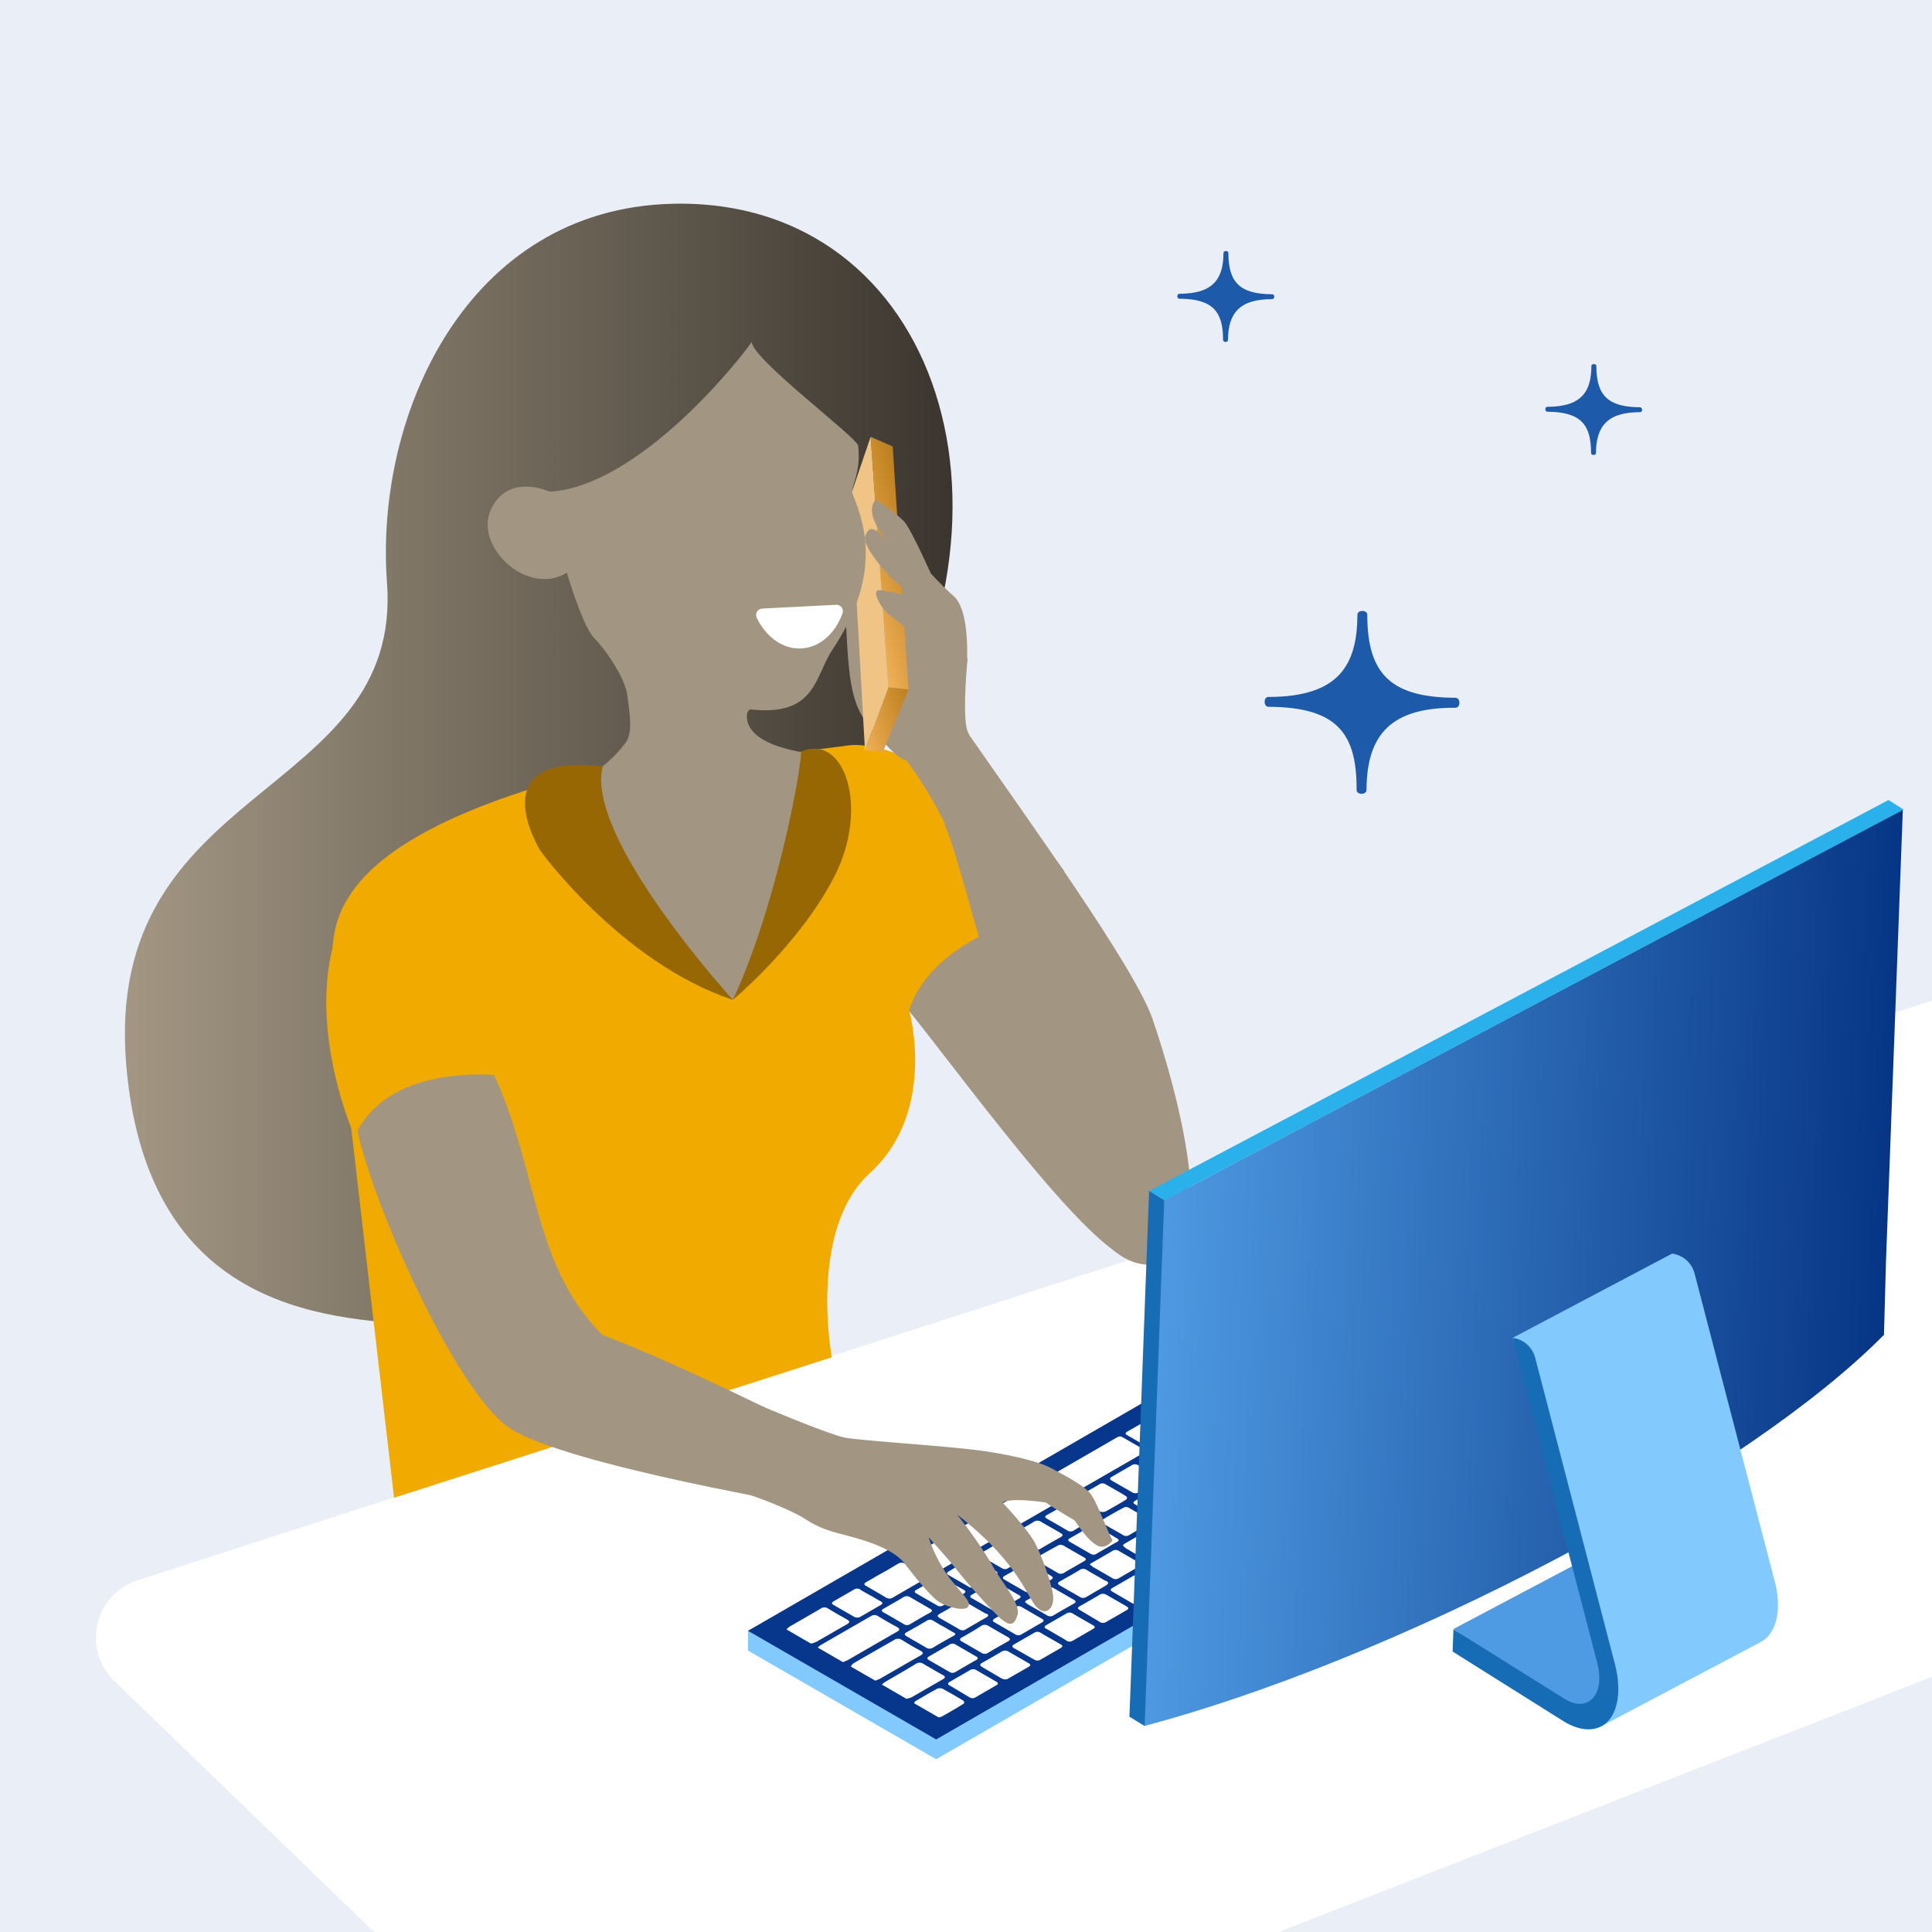
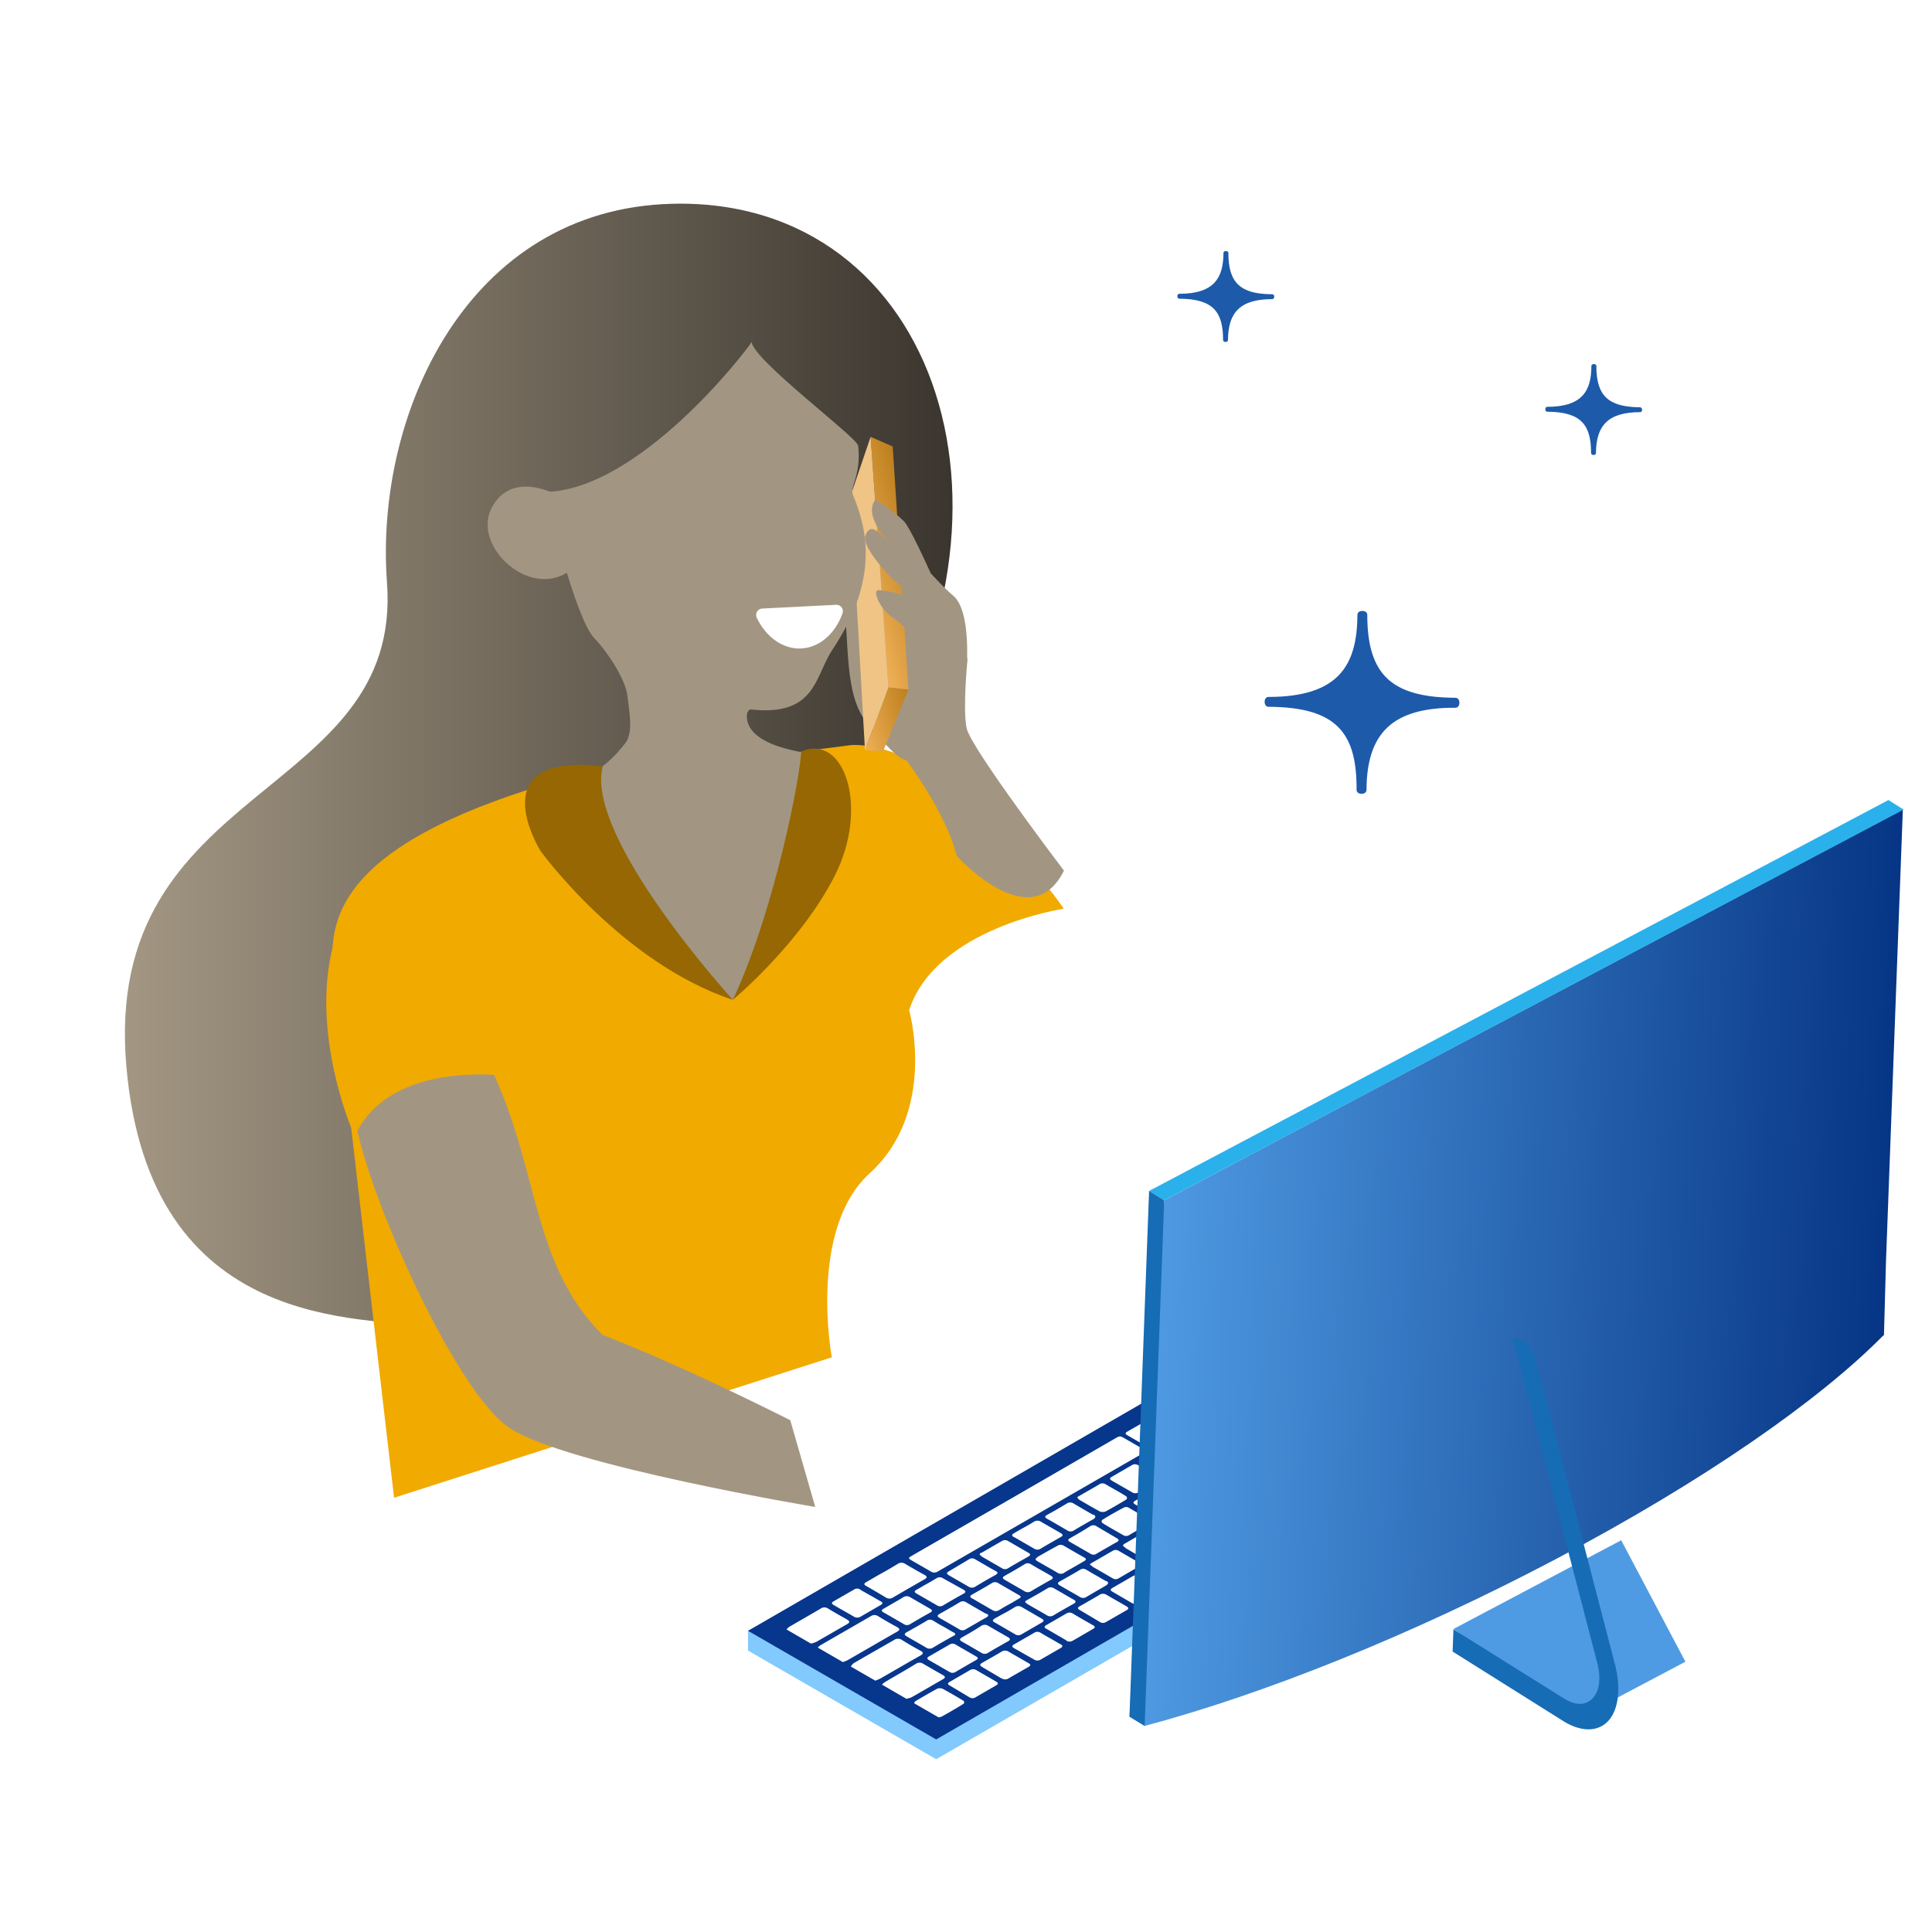
<svg xmlns="http://www.w3.org/2000/svg" xmlns:xlink="http://www.w3.org/1999/xlink" viewBox="0 0 300 300">
  <defs>
    <style>.cls-1{fill:#e9eef7;}.cls-2{fill:#fff;}.cls-3{fill:url(#Dégradé_sans_nom_12);}.cls-4{fill:#a29683;}.cls-5{fill:#f1aa00;}.cls-6{fill:url(#Dégradé_sans_nom_81);}.cls-7{fill:url(#Dégradé_sans_nom_81-2);}.cls-8{fill:#f0c484;}.cls-9{fill:#966702;}.cls-10{fill:#82c9fd;}.cls-11{fill:#07368d;}.cls-12{fill:url(#Degradado_sin_nombre_67);}.cls-13{fill:#2ab1eb;}.cls-14{fill:#4f9be3;}.cls-15{fill:#166cb5;}.cls-16{fill:#1d5aaa;}</style>
    <linearGradient id="Dégradé_sans_nom_12" x1="19.39" y1="119.31" x2="147.91" y2="119.31" gradientUnits="userSpaceOnUse">
      <stop offset="0" stop-color="#a39783" />
      <stop offset="1" stop-color="#3a352e" />
    </linearGradient>
    <linearGradient id="Dégradé_sans_nom_81" x1="1382.67" y1="-157.31" x2="1391.79" y2="-157.31" gradientTransform="translate(-1151.06 648.69) rotate(-16.15)" gradientUnits="userSpaceOnUse">
      <stop offset="0" stop-color="#efb057" />
      <stop offset="1" stop-color="#bd7e1d" />
    </linearGradient>
    <linearGradient id="Dégradé_sans_nom_81-2" x1="1388.91" y1="-180.45" x2="1399.94" y2="-180.45" xlink:href="#Dégradé_sans_nom_81" />
    <linearGradient id="Degradado_sin_nombre_67" x1="178.12" y1="196.69" x2="292.98" y2="196.69" gradientTransform="translate(7.42 -8.54) rotate(2.14)" gradientUnits="userSpaceOnUse">
      <stop offset="0" stop-color="#4f9be3" />
      <stop offset="1" stop-color="#063585" />
    </linearGradient>
  </defs>
  <g id="Capa_2" data-name="Capa 2">
    <g id="Capa_1-2" data-name="Capa 1">
-       <rect class="cls-1" width="300" height="300" />
      <path class="cls-2" d="M58.09,300,17.73,261a9.35,9.35,0,0,1,3.65-15.62l278.62-90v105L198.55,300Z" />
      <path class="cls-3" d="M67.8,206.06c-11.49-1.61-44.57,1.08-48.18-40.47-3.86-44.33,43-41.31,40.47-75.17-1.93-26,12.41-58,44.33-58.78,41.44-1,57.82,49.14,28.91,90.58C97.85,173.08,122.73,213.77,67.8,206.06Z" />
-       <path class="cls-4" d="M87.78,121.52c7.71-1,13.49-10.6,15.42-20.24S116.69,109,116.69,109s-5.78,7.71,15.42,8.56c14.36.57-19.27,42.52-20.23,42.52S82,135,82,134.05,87.78,121.52,87.78,121.52Z" />
-       <path class="cls-4" d="M137.89,153.32c3.86,2.89,31,42.5,38.55,42.4s-16.38-51.07-16.38-51.07l-11-9.33Z" />
+       <path class="cls-4" d="M87.78,121.52c7.71-1,13.49-10.6,15.42-20.24S116.69,109,116.69,109s-5.78,7.71,15.42,8.56c14.36.57-19.27,42.52-20.23,42.52S82,135,82,134.05,87.78,121.52,87.78,121.52" />
      <path class="cls-5" d="M92.6,119.59c-1,14.46,12.53,29.88,21.2,35.66,0,0,11.57-22.17,10.6-38.55l7.71-1s8.68-1,19.28,9.64,13.78,15.77,13.78,15.77-19.84,2.95-24,15.75c0,0,4.47,15.7-6.13,25.33-9.59,8.72-5.88,28.57-5.88,28.57L61.19,232.57S54,170.65,52.13,154.29c-1-8.68-4.82-23.13,40.47-34.7" />
      <path class="cls-4" d="M55,172.6s5.78-10.6,17.34-8.68c0,0,2-1.59,2.9,0,8.67,16.39,6.74,31.8,18.31,43.37,0,0,9.89,3.59,29.16,13.23L126.59,234s-38.81-6.48-47.48-12.27S56,183.2,55,172.6Z" />
      <path class="cls-5" d="M80.07,167.25s-19.27-3.33-25,9.2c0,0-13.49-29.87,6.74-44.33S80.07,167.25,80.07,167.25Z" />
      <path class="cls-4" d="M131.08,94.15c.78,5.27,0,13.81,3.48,18s4.86,5.58,6.21,5.94c0,0,6.18,8.17,7.77,14.79,0,0,11.47,12.81,16.67,2.31,0,0-14.47-19.05-15.11-22.11s.14-10.72.14-10.72-2.87-8.9-5.61-10.6-8-8.67-12.11-6.48S131.08,94.15,131.08,94.15Z" />
      <polygon class="cls-6" points="134.31 116.51 137.11 116.7 141.06 107.07 137.96 106.72 134.31 116.51" />
      <polygon class="cls-7" points="137.96 106.72 135.19 67.83 138.62 69.33 141.06 107.07 137.96 106.72" />
      <polygon class="cls-8" points="134.31 116.51 132.09 76.96 135.19 67.83 137.96 106.72 134.31 116.51" />
      <path class="cls-4" d="M116.71,53.1c.3,2.88,16.41,14.82,16.55,16.12.5,4.59-1.35,6.33-.8,7.66,2,4.86,4.3,12.77-3.2,24-2.78,4.18-2.53,10.41-12.71,9.28-1.19-.13-3.12,10.92-1.31,11.68,0,0-2.9,16.91-4.42,12.35,0,0-20.82-11.08-16.29-15.6,3.85-3.86,3.63-4.72,2.89-10.6-.34-2.66-3.27-7-5.15-8.91-3-3.12-7.49-22-7.6-22.69C99.21,76.11,115.8,54.63,116.71,53.1Z" />
      <path class="cls-4" d="M86.1,76.68S79.25,73,76.28,79s6.46,14.6,12.7,9.23C86.58,79.67,86.1,76.68,86.1,76.68Z" />
      <path class="cls-2" d="M118.31,94.5l11.56-.59a1,1,0,0,1,.95,1.34c-1.1,3.08-3.51,5.29-6.39,5.44s-5.51-1.81-6.92-4.77A1,1,0,0,1,118.31,94.5Z" />
      <path class="cls-4" d="M145,102.67a24.82,24.82,0,0,0-6.48-6.86c-1.85-1.21-3.24-4.3-2-4.17s4.15.54,5.77,1.82-2.18-2.36-3.14-3.08-5.32-5.45-4.8-7.1,1.41-1.16,2.07-.6,1.69,1.51,1.69,1.51-4.17-4-2.17-6.62a24.12,24.12,0,0,1,4.5,3.45c1.15,1.41,4.08,8,4.08,8s2.18,2.37,3.5,3.48,2.23,4,2.16,9.32C150.17,107.57,145,102.67,145,102.67Z" />
-       <path class="cls-4" d="M146.69,128c4.21,9.6,15.18,64.71,30,68.16s5.86-27.58,2.25-38c-2.75-7.92-19.1-30.61-28.29-43.81Z" />
      <path class="cls-9" d="M93.59,119c-19.3-2.29-9.66,13.13-9.66,13.13s12.53,17.35,29.87,23.13C113.8,155.25,90.73,130,93.59,119Z" />
      <path class="cls-9" d="M124.4,116.7c0,2.89-3.85,24.09-10.6,38.55,0,0,10.44-8.67,15.82-19.27S131.15,113.81,124.4,116.7Z" />
      <polygon class="cls-10" points="145.37 273.17 225.45 226.94 225.45 223.87 196.22 210.06 116.15 253.23 116.15 256.3 145.37 273.17" />
      <polygon class="cls-11" points="145.37 270.1 225.45 223.87 196.22 206.99 116.15 253.23 145.37 270.1" />
      <path class="cls-2" d="M204.18,215.9a3,3,0,0,0,.46-.4l-3.9-2.25a8.16,8.16,0,0,0-.84.36l-11.82,6.82c-.69.4-.69.43,0,.85.94.54,1.89,1.07,2.81,1.63a1,1,0,0,0,1.15,0Zm5,2.88a2.92,2.92,0,0,0,.45-.4l-3.8-2.19a4,4,0,0,0-.78.22l-8.4,4.84c-.44.25-.49.43,0,.69,1,.56,2,1.14,3,1.72a1,1,0,0,0,1.14,0ZM127.4,255.47a2.54,2.54,0,0,0-.42.36l3.9,2.26a6.33,6.33,0,0,0,.74-.3c2.55-1.46,5.08-2.94,7.64-4.4.51-.28.5-.48,0-.76-1-.54-2-1.11-2.92-1.68a1,1,0,0,0-1.1,0Zm92.1-31.39-3.79-2.19a5.37,5.37,0,0,0-.83.28c-2.22,1.27-4.41,2.55-6.63,3.81-.49.28-.5.49,0,.77,1,.54,2,1.11,2.93,1.68a1,1,0,0,0,1.09,0l6.82-3.95A1.94,1.94,0,0,0,219.5,224.08Zm-87,34.24c-.2.12-.26.3-.39.46l3.8,2.19a6.48,6.48,0,0,0,.79-.33c2.07-1.18,4.11-2.38,6.19-3.55.53-.3.54-.5,0-.79-1-.53-1.9-1.07-2.81-1.63a1.08,1.08,0,0,0-1.27,0C136.68,255.89,134.55,257.1,132.46,258.32Zm-1-6.87c-1-.54-1.94-1.09-2.88-1.65a1,1,0,0,0-1.21,0c-1.6.94-3.24,1.87-4.86,2.82a2.67,2.67,0,0,0-.42.4l3.8,2.2a4.87,4.87,0,0,0,.84-.28c1.58-.9,3.13-1.81,4.72-2.71C132,251.94,132,251.73,131.46,251.45Zm82.66-29.8c.19-.11.26-.3.39-.45L210.72,219a5.09,5.09,0,0,0-.75.29c-1.6.91-3.17,1.84-4.78,2.74-.47.27-.51.46,0,.73,1,.54,1.93,1.1,2.87,1.66a1.1,1.1,0,0,0,1.27,0C210.9,223.51,212.53,222.59,214.12,221.65ZM137.4,261.2a2.87,2.87,0,0,0-.45.39l3.8,2.2a4.66,4.66,0,0,0,.79-.23c1.62-.92,3.21-1.86,4.83-2.78.44-.25.49-.44,0-.7-1-.56-2-1.14-3-1.72a1,1,0,0,0-1.15,0C140.66,259.32,139,260.25,137.4,261.2Zm4.76,2.95c-.13.08-.15.22-.22.33l3.8,2.19a2.07,2.07,0,0,0,.49-.12c1.14-.64,2.29-1.29,3.4-2,.12-.07.1-.36,0-.44-1.07-.65-2.17-1.29-3.3-1.9a1.3,1.3,0,0,0-.78,0C144.37,262.85,143.26,263.5,142.16,264.15Zm57.28-51.21c.13-.07.14-.21.21-.32l-3.8-2.19a2,2,0,0,0-.48.11c-1.15.65-2.3,1.3-3.4,2a.3.3,0,0,0,0,.45c1.07.65,2.17,1.28,3.3,1.9a1.3,1.3,0,0,0,.78,0C197.23,214.25,198.34,213.6,199.44,212.94Zm-22.28,11.87-2.55-1.47c-.67-.39-.74-.39-1.41,0l-13,7.51-2.82,1.63-15.62,9c-.81.47-.81.47,0,.94s1.86,1.06,2.77,1.6a1,1,0,0,0,1.1,0l.32-.19,31.24-18C178,225.32,178,225.32,177.16,224.81Zm17.07-9.47c-1-.58-2.08-1.18-3.09-1.78a.94.94,0,0,0-1,0c-.82.49-1.66,1-2.49,1.44s-1.57.93-2.39,1.38c-.44.24-.5.43,0,.69,1,.56,2,1.14,3,1.72a1,1,0,0,0,1.16,0c1.61-1,3.24-1.89,4.87-2.82C194.59,215.76,194.64,215.58,194.23,215.34Zm-53.7,27.48a1,1,0,0,0-1.09,0c-.82.49-1.66,1-2.49,1.45s-1.58.92-2.39,1.37c-.41.23-.5.41,0,.66,1,.58,2,1.16,3,1.76a1,1,0,0,0,1.1,0q2.46-1.44,4.94-2.85c.39-.23.37-.42,0-.64C142.54,244,141.53,243.41,140.53,242.82Zm15,17.79a1,1,0,0,0,1.1,0c.5-.3,1-.58,1.52-.88l1.57-.9c.34-.2.35-.38,0-.57l-3.15-1.82a1,1,0,0,0-1,0c-1,.6-2.05,1.19-3.09,1.78-.36.21-.36.4,0,.61C153.44,259.42,154.47,260,155.49,260.61Zm15.24-8.76a.88.88,0,0,0,1,0l3.15-1.81c.37-.21.37-.4,0-.61-1-.59-2.07-1.18-3.09-1.78a1,1,0,0,0-1.11,0c-.49.3-1,.59-1.51.88s-1,.59-1.53.87c-.35.2-.42.39,0,.61Zm-16.33-.5c-.33.19-.39.37,0,.57l3.19,1.85a.91.91,0,0,0,1,0l3.14-1.82c.37-.21.36-.39,0-.6l-3.09-1.79a1,1,0,0,0-1.1,0c-.51.31-1,.61-1.57.91S154.92,251.07,154.4,251.35Zm-20.84-4.52a.89.89,0,0,0-1,0l-3.15,1.82c-.33.19-.37.37,0,.57,1,.6,2.1,1.2,3.14,1.81a1,1,0,0,0,1.05,0l3.09-1.79c.36-.2.39-.39,0-.6s-1-.58-1.52-.87S134.07,247.14,133.56,246.83Zm16.91,16.71a.89.89,0,0,0,1,0l3.19-1.85c.35-.2.31-.37,0-.56l-1.57-.91c-.51-.29-1-.58-1.52-.88a.94.94,0,0,0-1,0l-3.14,1.82c-.34.19-.36.36,0,.56Zm25.3-14.61a.94.94,0,0,0,1,0c1-.6,2.06-1.2,3.1-1.79.41-.23.35-.42,0-.63s-1-.58-1.52-.87-1-.58-1.52-.88a.94.94,0,0,0-1,0l-3.14,1.82c-.33.19-.36.37,0,.57C173.68,247.71,174.74,248.32,175.77,248.93Zm-24.83-.72,3.14,1.82a.94.94,0,0,0,1,0c.51-.31,1-.61,1.57-.91s1-.59,1.52-.88c.34-.18.4-.36,0-.56l-3.2-1.85a.89.89,0,0,0-1,0c-1,.61-2.09,1.22-3.15,1.82C150.58,247.84,150.6,248,150.94,248.21Zm6.53-9.51,3.08,1.78a.94.94,0,0,0,1,0c1-.61,2.08-1.21,3.13-1.81.38-.22.35-.4,0-.6-1-.59-2.06-1.18-3.08-1.78a1,1,0,0,0-1.09,0c-.5.32-1,.61-1.56.91s-1,.57-1.47.84S157.06,238.47,157.47,238.7Zm21.66-18.2a.92.92,0,0,0-1,0l-1.57.91-1.52.87c-.36.2-.42.39,0,.6l3.14,1.82a.93.93,0,0,0,1,0l3.14-1.81c.37-.21.34-.4,0-.61C181.18,221.69,180.15,221.1,179.13,220.5Zm8.71,17.85,3.15,1.81a.89.89,0,0,0,1,0l3.15-1.81c.38-.22.34-.4,0-.6-.54-.3-1.05-.6-1.57-.91l-1.57-.9a.85.85,0,0,0-.93,0l-3.2,1.85C187.48,238,187.51,238.16,187.84,238.35Zm2-7.46c-.37.2-.37.39,0,.6l3.08,1.78a.93.93,0,0,0,1,0c1.06-.62,2.12-1.23,3.2-1.84.32-.19.3-.36,0-.54L194,229.07a.89.89,0,0,0-1,0c-.51.31-1,.61-1.56.91S190.39,230.59,189.85,230.89Zm11.22,3.39a1,1,0,0,0,1.1,0c.49-.3,1-.59,1.51-.88s1-.59,1.52-.87.45-.41,0-.64l-3.09-1.78a.94.94,0,0,0-1,0c-1,.6-2.05,1.19-3.09,1.78-.4.23-.35.42,0,.64C199.06,233.1,200.08,233.69,201.07,234.28ZM160.59,257.7a.92.92,0,0,0,1,0l3.09-1.78c.36-.21.39-.39,0-.6s-1-.58-1.52-.87-1.06-.6-1.57-.91a.9.9,0,0,0-1,0l-3.14,1.81c-.33.19-.35.37,0,.57Zm5-2.94a.94.94,0,0,0,1,0l3.14-1.82c.33-.19.36-.37,0-.57-1.06-.6-2.11-1.2-3.15-1.82a.92.92,0,0,0-1,0l-3.09,1.78c-.36.21-.39.39,0,.6.54.29,1.05.6,1.58.91S165.14,254.45,165.63,254.76ZM180.85,246a.9.9,0,0,0,1,0L185,244.2c.36-.21.39-.39,0-.6s-1-.6-1.57-.9-1-.58-1.52-.88a.92.92,0,0,0-1,0l-3.14,1.82c-.33.19-.35.36,0,.56C178.77,244.78,179.82,245.39,180.85,246Zm-34.43-.93a.9.9,0,0,0-1,0c-.51.31-1,.6-1.57.91s-1,.59-1.52.87c-.37.2-.4.39,0,.6l3.15,1.82a.89.89,0,0,0,1,0c1-.61,2.09-1.22,3.15-1.81.39-.22.33-.4,0-.6Zm46.46-9.7c1,.65,2.13,1.28,3.25,1.88a1.35,1.35,0,0,0,.82,0c1.12-.61,2.19-1.24,3.28-1.87.31-.18.31-.35,0-.53l-1.63-.94c-.53-.3-1.06-.6-1.57-.91a.87.87,0,0,0-.93,0c-1.09.63-2.19,1.25-3.23,1.89A.32.32,0,0,0,192.88,235.37Zm13.25-4a.94.94,0,0,0,1.05,0l3.14-1.81c.34-.2.35-.37,0-.57-.55-.3-1.08-.62-1.62-.93s-1-.56-1.46-.85a1,1,0,0,0-1.1,0c-1,.6-2.06,1.19-3.09,1.78-.36.21-.38.4,0,.61C204.08,230.18,205.11,230.77,206.13,231.37Zm-33.49-1.46,3.15,1.81a.89.89,0,0,0,1,0c.51-.31,1.05-.6,1.57-.91s1-.59,1.52-.87c.34-.19.4-.37.06-.57l-3.2-1.85a.91.91,0,0,0-1,0l-3.14,1.82C172.28,229.54,172.31,229.72,172.64,229.91Zm11.56-12.33a.92.92,0,0,0-1,0c-1,.61-2.09,1.22-3.15,1.82-.37.22-.32.4,0,.6.52.28,1,.58,1.52.87s1,.58,1.52.88a1,1,0,0,0,1.1,0L187.3,220c.36-.21.37-.39,0-.6C186.25,218.78,185.22,218.18,184.2,217.58Zm-18.06,21.28c-.35.19-.35.37,0,.57l3.2,1.84a.83.83,0,0,0,.92,0c.53-.32,1.08-.63,1.62-.94s1-.59,1.53-.87c.37-.21.39-.39,0-.61L170.27,237a.88.88,0,0,0-1,0C168.25,237.65,167.2,238.26,166.14,238.86Zm16.63,2.4,3.2,1.84a.85.85,0,0,0,.92,0l3.2-1.85c.31-.18.34-.35,0-.54l-3.2-1.85a.93.93,0,0,0-1,0l-1.63.94-1.51.88C182.44,240.88,182.42,241.06,182.77,241.26Zm8.68-16.45c1.07.61,2.14,1.22,3.2,1.84a.83.83,0,0,0,.92,0c1.06-.62,2.12-1.23,3.2-1.84.35-.21.3-.38,0-.57l-1.57-.9c-.51-.3-1-.58-1.52-.88a.92.92,0,0,0-1,0l-3.14,1.82C191.12,224.43,191.1,224.61,191.45,224.81Zm-36.9,19.11c-.55-.29-1.06-.6-1.58-.9s-1-.58-1.52-.88a.86.86,0,0,0-1,0L147.33,244c-.38.22-.35.39,0,.6,1,.59,2.07,1.18,3.09,1.79a.94.94,0,0,0,1,0c1-.6,2-1.2,3.09-1.79C155,244.32,155,244.14,154.55,243.92Zm31.38-22.25c-1,.61-2.09,1.21-3.15,1.81-.38.22-.34.39,0,.6,1,.59,2.07,1.18,3.09,1.78a.9.9,0,0,0,1,0c1-.61,2-1.2,3.09-1.79.41-.23.38-.41,0-.63s-1-.58-1.52-.87l-1.57-.91A.88.88,0,0,0,185.93,221.67Zm-41.68,36.11,3.19,1.84a.85.85,0,0,0,.93,0c1.06-.62,2.12-1.24,3.2-1.85.34-.19.34-.37,0-.56l-1.57-.91c-.54-.31-1.09-.62-1.62-.94a.85.85,0,0,0-.92,0l-3.19,1.84C143.92,257.41,143.9,257.58,144.25,257.78Zm5.13-3.53c-.43.24-.4.43,0,.66s1,.56,1.47.84,1.05.6,1.56.91a.92.92,0,0,0,1,0c1-.61,2.08-1.21,3.14-1.81.37-.22.34-.4,0-.61-1-.58-2.07-1.18-3.09-1.78a1,1,0,0,0-1.09,0C151.42,253.09,150.41,253.67,149.38,254.25Zm10.1-5.21c1,.59,2.06,1.18,3.08,1.78a.94.94,0,0,0,1.05,0c1-.61,2.08-1.21,3.14-1.81.38-.22.32-.4,0-.6-.54-.3-1.05-.6-1.58-.91l-1.51-.87a.92.92,0,0,0-1,0c-1,.61-2.08,1.21-3.14,1.81C159.08,248.65,159.11,248.83,159.48,249Zm16.79-16c-.34.19-.36.37,0,.57,1.06.6,2.11,1.2,3.15,1.81a.84.84,0,0,0,1,0l3.2-1.85c.31-.18.34-.34,0-.53-1.07-.61-2.13-1.23-3.19-1.85a.89.89,0,0,0-1,0l-1.57.9ZM148,253.45c-.54-.29-1-.61-1.58-.91s-1-.58-1.51-.88a.88.88,0,0,0-1,0c-1,.61-2.09,1.21-3.15,1.81-.37.22-.34.4,0,.6,1,.59,2.07,1.19,3.09,1.79a.94.94,0,0,0,1,0c1-.6,2.05-1.2,3.09-1.78C148.47,253.85,148.44,253.66,148,253.45ZM207.22,225c-1-.58-2-1.16-3-1.75a1,1,0,0,0-1.15,0c-.49.3-1,.59-1.51.88s-1,.59-1.52.87c-.36.2-.42.38,0,.6,1.06.6,2.1,1.2,3.14,1.81a.92.92,0,0,0,1,0c1-.6,2-1.19,3.08-1.78C207.65,225.41,207.61,225.23,207.22,225ZM194.93,228c-.4.23-.36.42,0,.63,1,.58,2,1.16,3,1.76a1,1,0,0,0,1.1,0c1-.6,2-1.19,3.09-1.78.41-.23.35-.42,0-.63s-1-.56-1.47-.84-1.06-.6-1.56-.91a1,1,0,0,0-1.09,0C197,226.77,196,227.36,194.93,228Zm-27.38,4.86c1.08.62,2.15,1.26,3.27,1.86a1.43,1.43,0,0,0,.82,0c1.12-.61,2.21-1.24,3.25-1.88a.32.32,0,0,0,0-.48c-1-.65-2.15-1.26-3.23-1.89a.87.87,0,0,0-.93,0c-.53.32-1.08.63-1.62.94l-1.58.91C167.23,232.46,167.23,232.62,167.55,232.81Zm24.45.95c-.52-.28-1-.58-1.52-.88s-1-.57-1.51-.87a.94.94,0,0,0-1.05,0c-1,.61-2.08,1.21-3.14,1.81-.38.22-.32.4,0,.6,1,.59,2.07,1.18,3.09,1.78a1,1,0,0,0,1.09,0c1-.6,2-1.18,3-1.76C192.46,234.18,192.42,234,192,233.76Zm-5.07,2.93c-.53-.28-1-.58-1.52-.87s-1-.58-1.52-.88a.9.9,0,0,0-1,0l-3.14,1.81c-.38.21-.35.39,0,.6,1,.58,2.07,1.18,3.08,1.78a1,1,0,0,0,1.1,0c1-.6,2-1.18,3-1.75C187.39,237.11,187.35,236.92,186.93,236.69Zm-25.84,5.08c-.38.22-.36.39,0,.6,1,.59,2.08,1.18,3.09,1.78a.93.93,0,0,0,1.09,0c.48-.31,1-.59,1.51-.88l1.57-.91c.35-.2.35-.37,0-.57-1.06-.6-2.11-1.2-3.15-1.81a.92.92,0,0,0-1,0C163.16,240.59,162.13,241.18,161.09,241.77Zm10.64,3.69c-.52-.28-1-.58-1.52-.87s-1-.58-1.51-.88a.89.89,0,0,0-1,0c-1,.61-2.09,1.21-3.15,1.81-.37.22-.34.39,0,.6,1,.59,2.07,1.18,3.09,1.78a.93.93,0,0,0,1.09,0c1-.59,2-1.17,3-1.75C172.2,245.88,172.16,245.69,171.73,245.46ZM156,244.7c-.38.22-.34.4,0,.6,1,.59,2.07,1.19,3.09,1.79a.92.92,0,0,0,1,0c1-.6,2.05-1.2,3.09-1.78.42-.23.37-.41,0-.63s-1-.58-1.52-.87-1.06-.6-1.57-.91a.88.88,0,0,0-1,0C158.12,243.5,157.07,244.1,156,244.7ZM171.17,236a.32.32,0,0,0,0,.48c1,.65,2.15,1.26,3.23,1.89a.85.85,0,0,0,.93,0c.53-.32,1.08-.63,1.62-.94l1.58-.91c.32-.18.33-.34,0-.53-1.07-.61-2.14-1.22-3.2-1.84a.83.83,0,0,0-.92,0C173.32,234.72,172.22,235.34,171.17,236Zm22.52-8.81-3.2-1.84a.85.85,0,0,0-.92,0l-1.63.94c-.5.29-1,.59-1.52.88-.37.2-.39.39,0,.6l3.15,1.81a.88.88,0,0,0,1,0c1-.61,2.09-1.21,3.15-1.81C194,227.54,194,227.37,193.69,227.17Zm-12.85-2.57c-1,.62-2.09,1.22-3.14,1.82-.35.2-.34.37,0,.57,1.05.6,2.1,1.2,3.14,1.81a.92.92,0,0,0,1,0c1-.6,2.05-1.19,3.09-1.78.38-.22.37-.39,0-.6s-1-.58-1.52-.87-1.06-.6-1.57-.91A.9.9,0,0,0,180.84,224.6Zm-27.67,26c-1.06-.6-2.11-1.21-3.15-1.82a.89.89,0,0,0-1,0c-1,.61-2.09,1.22-3.15,1.82-.38.22-.33.39,0,.6,1,.58,2.07,1.18,3.09,1.78a.89.89,0,0,0,1,0c.51-.31,1.05-.61,1.57-.91s1-.59,1.52-.87S153.55,250.76,153.17,250.55Zm21.55-10.26c.52.28,1,.59,1.52.88l1.51.87a.92.92,0,0,0,1,0c1-.61,2.09-1.21,3.15-1.81.38-.22.34-.4,0-.6-1-.59-2.07-1.18-3.08-1.79a1,1,0,0,0-1.1,0c-1,.59-2,1.17-3,1.75C174.28,239.87,174.29,240.06,174.72,240.29Zm-5.12,2.89c1.05.6,2.1,1.2,3.14,1.81a.89.89,0,0,0,1,0c1.05-.62,2.12-1.23,3.19-1.85.31-.18.31-.35,0-.53l-3.19-1.85a.89.89,0,0,0-1,0l-1.62.94c-.5.29-1,.59-1.52.87S169.23,243,169.6,243.18Zm-17.24-1.6,3.2,1.85a.88.88,0,0,0,1,0c1-.61,2.09-1.21,3.14-1.81.34-.2.35-.37,0-.57l-3.14-1.82a.92.92,0,0,0-1,0l-1.57.9c-.51.3-1,.59-1.52.88C152.07,241.21,152,241.38,152.36,241.58Zm17.41-6.41c-.54-.3-1.05-.6-1.58-.91s-1-.58-1.51-.88a.92.92,0,0,0-1,0c-1,.6-2,1.19-3.09,1.78-.35.2-.42.38,0,.6,1.06.6,2.11,1.21,3.15,1.82a.89.89,0,0,0,1,0c1-.61,2.09-1.22,3.15-1.82C170.17,235.55,170.14,235.37,169.77,235.17Zm18.85-5.09-3.14-1.81a.91.91,0,0,0-1,0l-3.14,1.82c-.34.19-.39.37,0,.57l3.2,1.84a.86.86,0,0,0,1,0l1.57-.91c.51-.3,1-.59,1.52-.88S189,230.3,188.62,230.08ZM138.76,248.9l-1.57.91c-.36.2-.34.37,0,.56,1.06.6,2.11,1.21,3.15,1.82a.9.9,0,0,0,1,0c1-.6,2-1.19,3.09-1.78.37-.21.37-.39,0-.6-1-.59-2.07-1.19-3.09-1.79a1,1,0,0,0-1.09,0C139.79,248.32,139.27,248.61,138.76,248.9Z" />
      <path class="cls-12" d="M180.78,186.4l114.69-60.69-2.61,70-.32,11.62-.12.06h0c-9.93,10.06-27.78,22.53-50.57,34.57S196,263.15,177.74,268l-2.35-1.48Z" />
      <polygon class="cls-13" points="180.78 186.4 295.59 125.71 293.24 124.23 178.43 184.93 180.78 186.4" />
      <polygon class="cls-14" points="225.69 252.95 251.74 239.17 261.71 258.03 245.41 266.65 225.69 252.95" />
-       <path class="cls-10" d="M248.49,268.13l-.35-.67,1.84-6.64L244,237l-9.13-29.25,24.77-13.09h0a4.17,4.17,0,0,1,3.49,3.08l12.42,47.72c1,3.68.56,6.93-1.07,8.69a4.32,4.32,0,0,1-1.06.82h0Z" />
      <path class="cls-15" d="M225.56,256.45l17.16,10.78c2.77,1.74,5.4,1.73,7,0s2-5,1.08-8.69l-12.42-47.72a4.17,4.17,0,0,0-3.5-3.08h0L248,258.14c.63,2.4.38,4.43-.69,5.57s-2.7,1.15-4.5,0L225.69,253Z" />
      <polygon class="cls-15" points="180.78 186.4 178.43 184.93 175.38 266.58 177.74 267.99 180.78 186.4" />
-       <path class="cls-4" d="M100.53,210.36c5.28,2.76,27.37,12.35,30.83,12.9s16.32,1.29,21.75,2.11,8.81,1.88,10.07,2.58,5.24,2.65,6.26,4.14,2.28,5.14,3.31,7.1c0,0-1.08,1.6-2.52.71s-2.44-2.56-3.39-3.83c0,0-3.12-1.83-4.44-2.75,0,0-5.33-.86-6.73,0,0,0,4,4.18,5.14,6.46s2.75,6.79,2.74,8.44-1.32,2.86-2.75,1.14-3-7.08-12.17-14.16A72.46,72.46,0,0,1,154,242.9c1.11,2.29,4.54,6,4,7.85s-1.3,1.67-2.69.53a91.06,91.06,0,0,1-6.91-7.73c-1.3-1.65-4.21-4.84-4.21-4.84a22.58,22.58,0,0,0,3.38,6.49c2.18,2.69,3.25,3.57,2.75,4.3s-3.28.1-4.6-.82-3.89-4.1-5.21-5.85-4.15-3-7.38-3.94-5.17-1.13-8.07-3-10.51-4.58-12.62-4.93C112.44,230.93,90.12,213.85,100.53,210.36Z" />
      <path class="cls-16" d="M226,109.9c-9.85-.05-13.77,4-13.81,12.76,0,.81-1.54.8-1.54,0,.05-8.77-3-12.86-13.69-12.91-.79,0-.78-1.54,0-1.53,11,0,13.78-5,13.82-12.76,0-.8,1.54-.79,1.53,0,0,9.22,3.67,12.84,13.69,12.89C226.83,108.36,226.82,109.9,226,109.9Z" />
      <path class="cls-16" d="M254.69,64c-4.9,0-6.85,2-6.87,6.35,0,.4-.76.4-.76,0,0-4.36-1.52-6.39-6.81-6.42-.39,0-.39-.76,0-.76,5.45,0,6.85-2.49,6.86-6.34,0-.4.77-.4.77,0,0,4.59,1.82,6.38,6.8,6.41C255.09,63.28,255.08,64,254.69,64Z" />
      <path class="cls-16" d="M197.55,46.45c-4.9,0-6.85,2-6.87,6.35,0,.4-.76.4-.76,0,0-4.36-1.52-6.39-6.81-6.42-.39,0-.39-.76,0-.76,5.45,0,6.85-2.49,6.87-6.34,0-.4.76-.4.76,0,0,4.59,1.82,6.39,6.8,6.41C198,45.69,197.94,46.46,197.55,46.45Z" />
    </g>
  </g>
</svg>